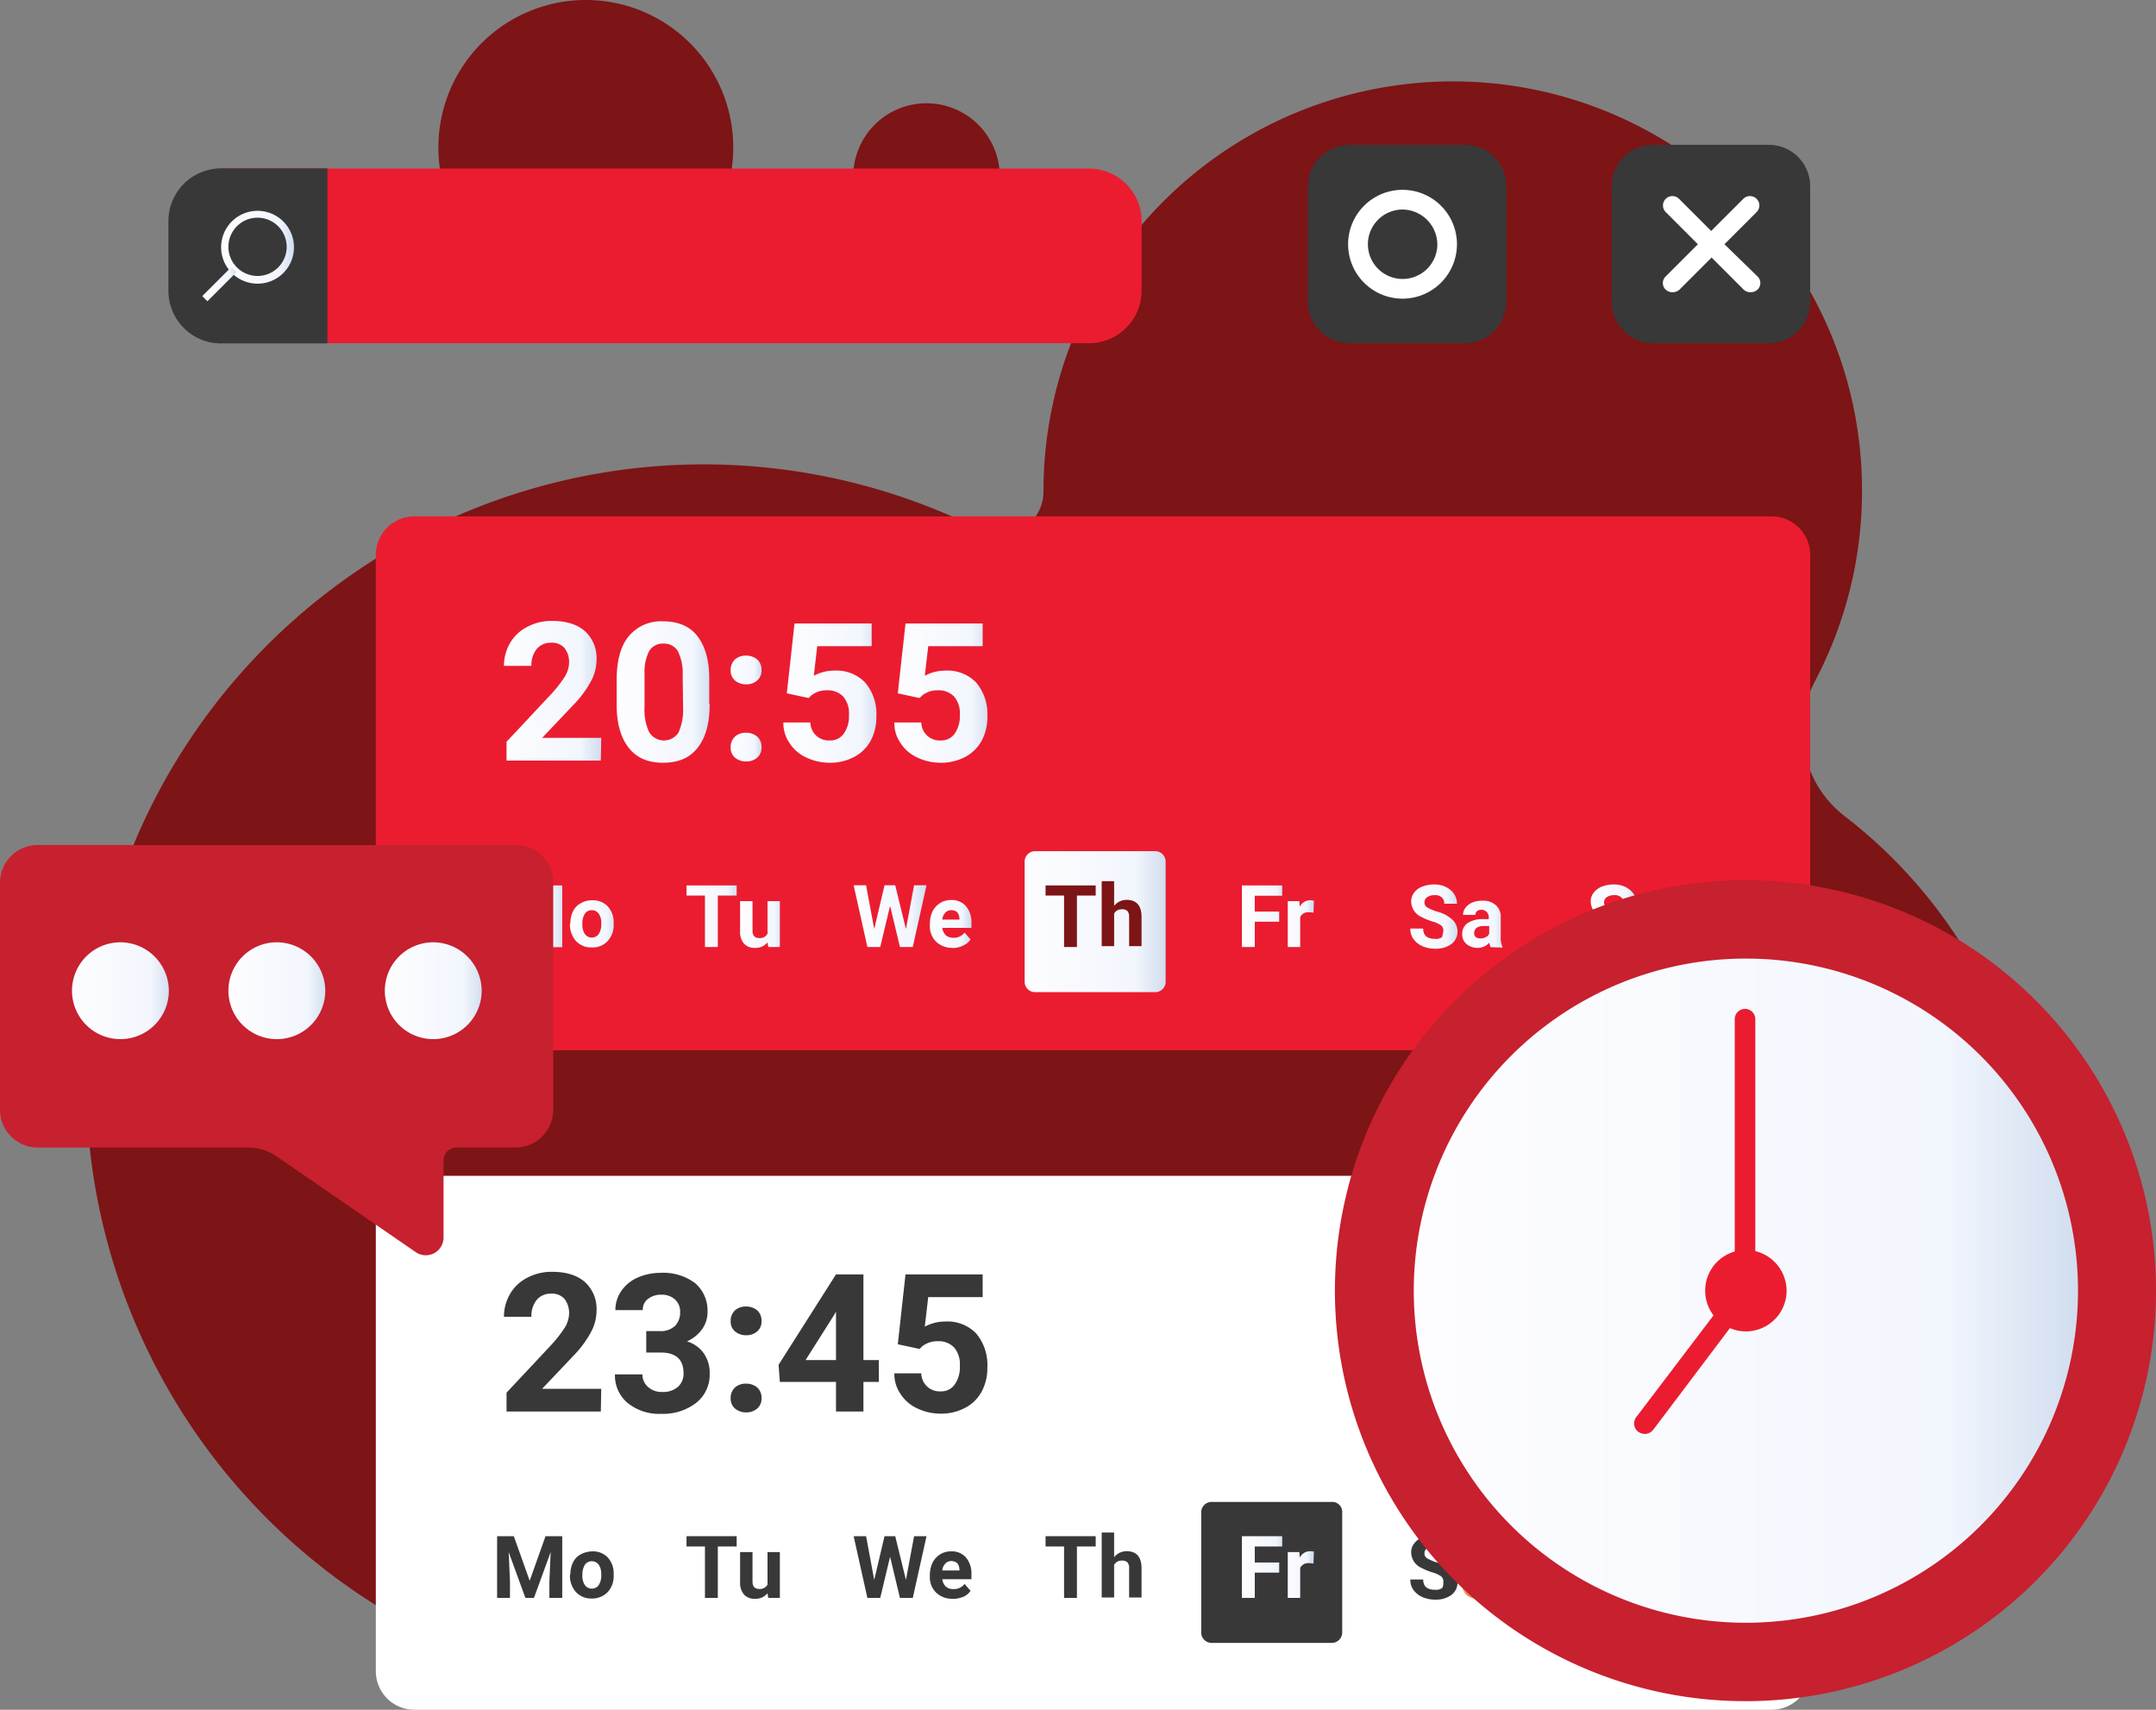
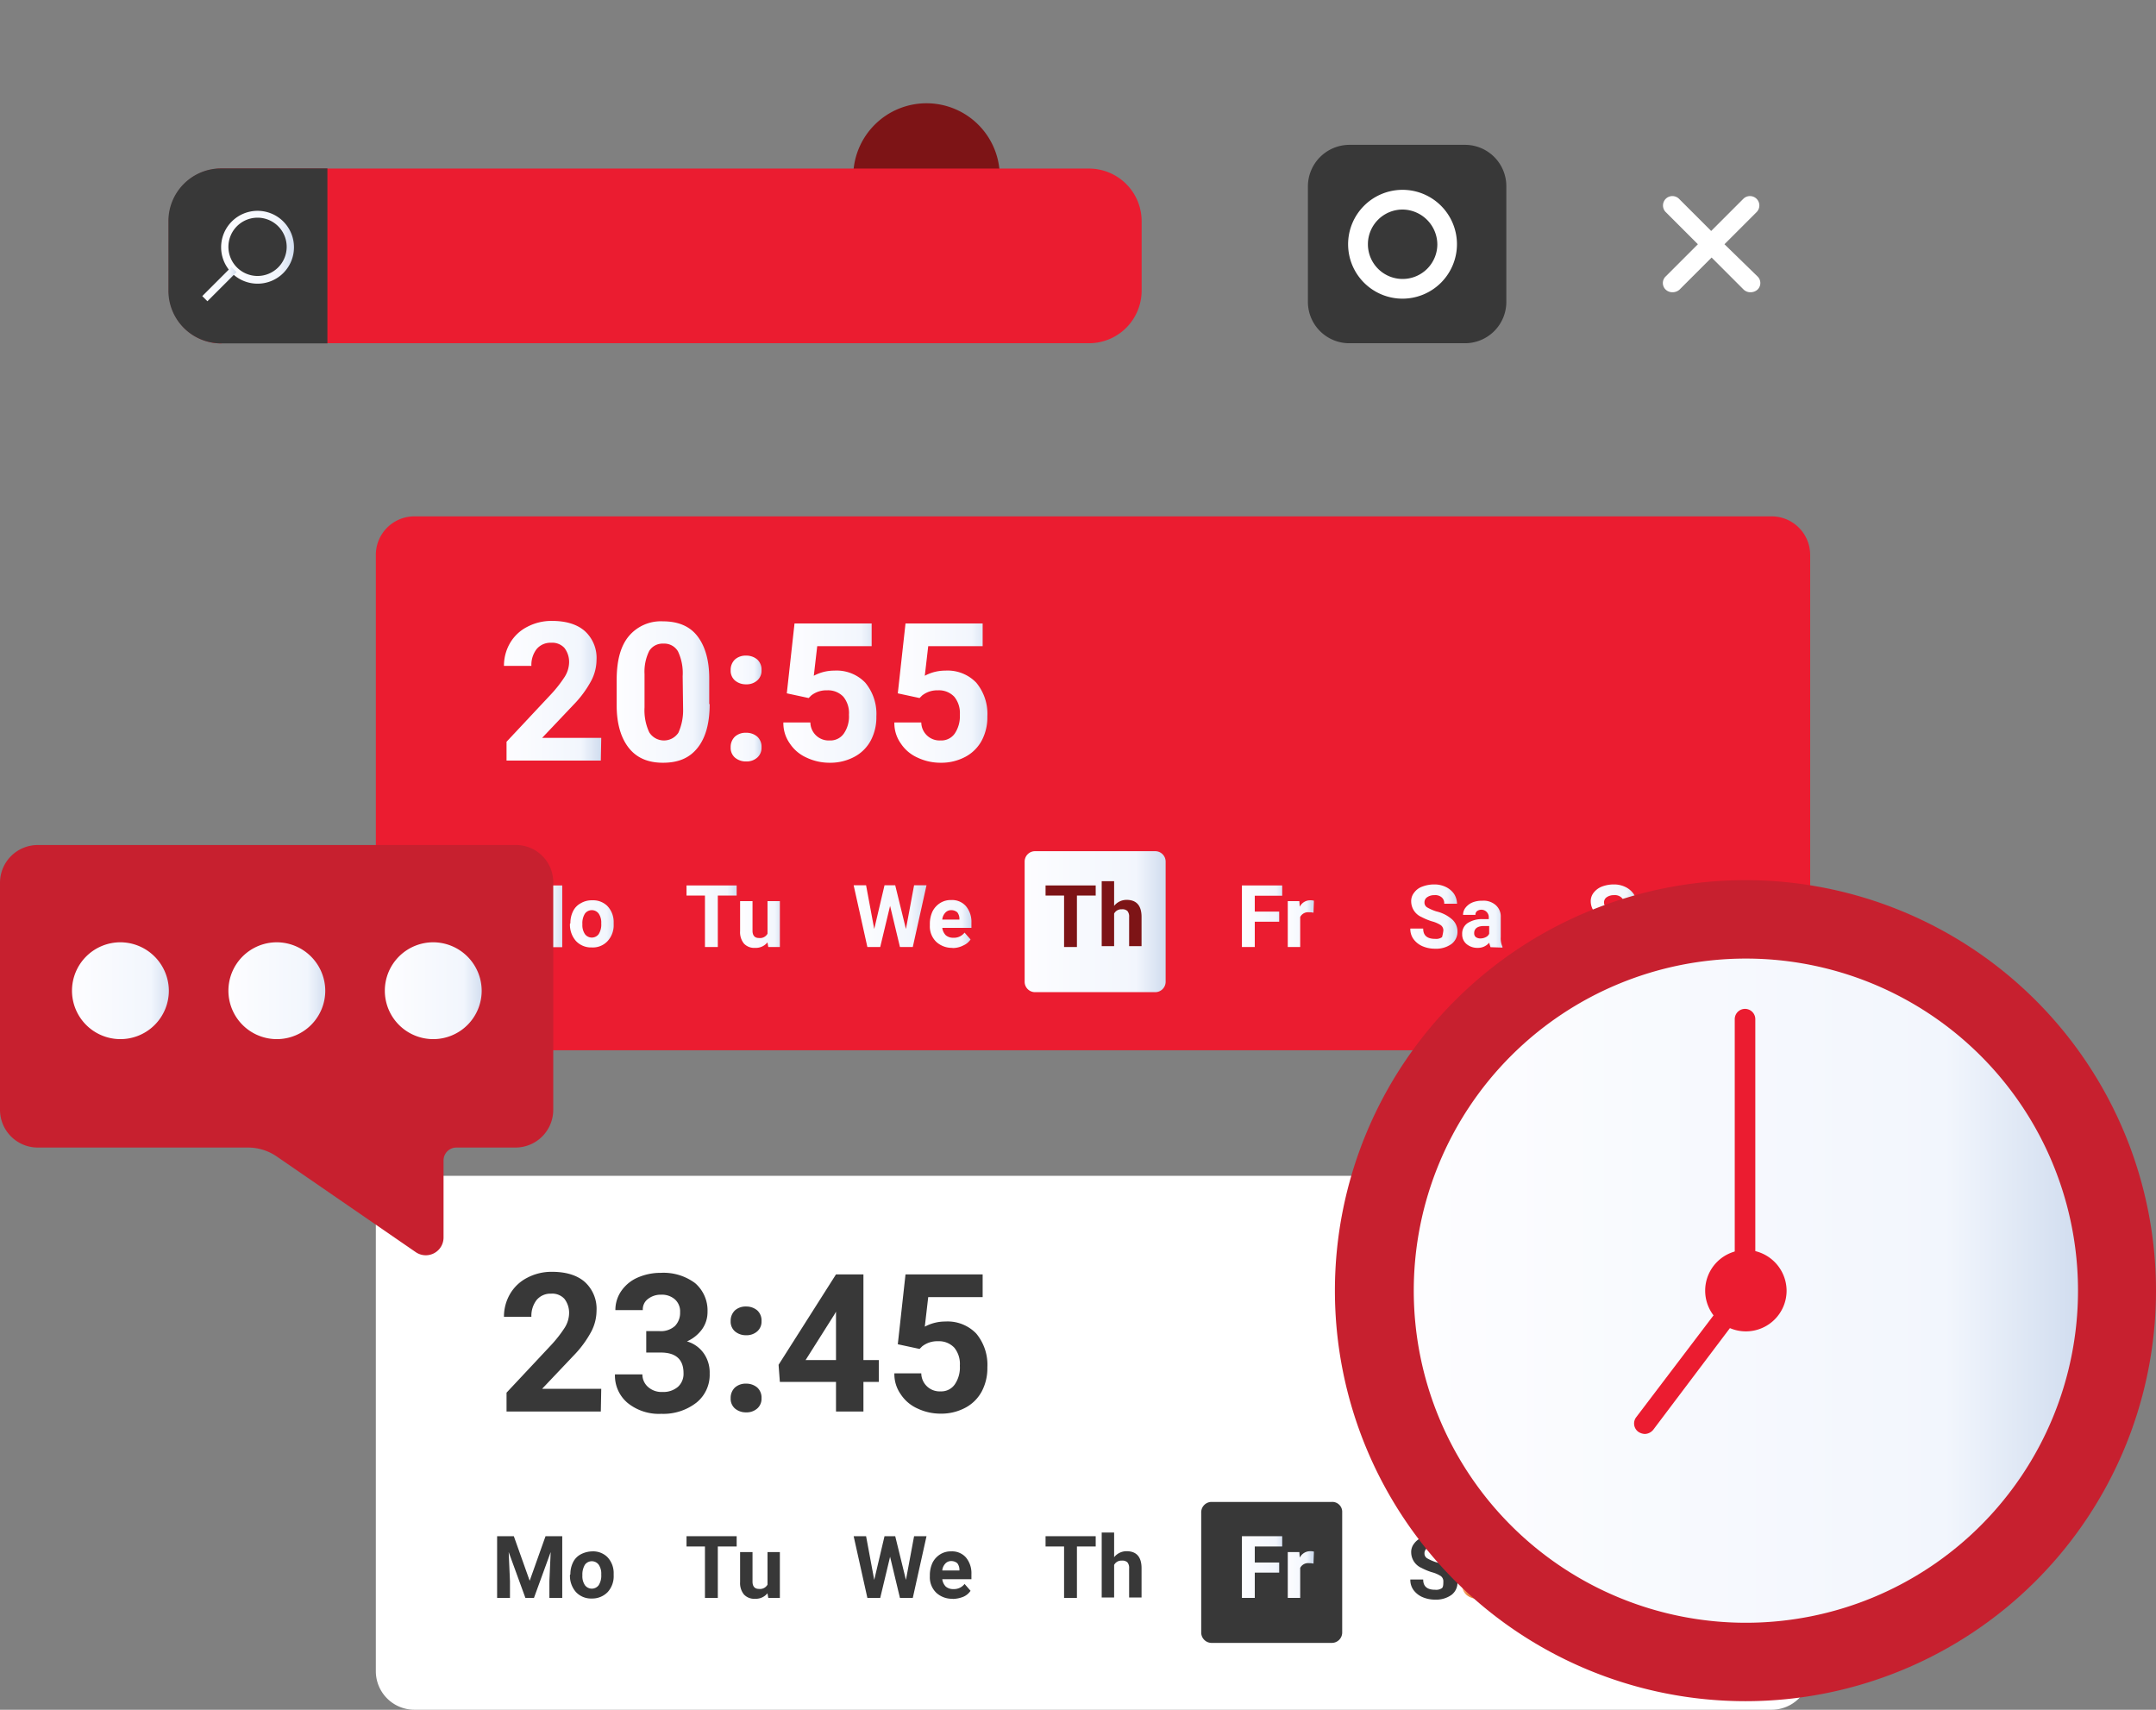
<svg xmlns="http://www.w3.org/2000/svg" xmlns:xlink="http://www.w3.org/1999/xlink" id="Layer_1" data-name="Layer 1" viewBox="0 0 503.1 399">
  <rect x="0" y="0" width="503.1" height="399" fill="#808080" stroke="none" />
  <defs>
    <style>.cls-1,.cls-10{fill:#7d1416;}.cls-2{fill:#eb1c30;}.cls-10,.cls-11,.cls-12,.cls-13,.cls-14,.cls-15,.cls-16,.cls-17,.cls-18,.cls-19,.cls-2,.cls-20,.cls-21,.cls-22,.cls-23,.cls-24,.cls-25,.cls-26,.cls-27,.cls-28,.cls-29,.cls-3,.cls-30,.cls-31,.cls-32,.cls-33,.cls-34,.cls-35,.cls-4,.cls-5,.cls-6,.cls-7,.cls-8,.cls-9{fill-rule:evenodd;}.cls-3{fill:url(#linear-gradient);}.cls-4{fill:url(#linear-gradient-2);}.cls-5{fill:url(#linear-gradient-3);}.cls-6{fill:url(#linear-gradient-4);}.cls-7{fill:url(#linear-gradient-5);}.cls-8{fill:url(#linear-gradient-6);}.cls-9{fill:url(#linear-gradient-7);}.cls-11{fill:url(#linear-gradient-8);}.cls-12{fill:url(#linear-gradient-9);}.cls-13{fill:url(#linear-gradient-10);}.cls-14{fill:url(#linear-gradient-11);}.cls-15{fill:url(#linear-gradient-12);}.cls-16{fill:url(#linear-gradient-13);}.cls-17{fill:url(#linear-gradient-14);}.cls-18{fill:url(#linear-gradient-15);}.cls-19{fill:url(#linear-gradient-16);}.cls-20{fill:url(#linear-gradient-17);}.cls-21{fill:url(#linear-gradient-18);}.cls-22{fill:#fff;}.cls-23{fill:#383838;}.cls-24{fill:url(#linear-gradient-19);}.cls-25{fill:url(#linear-gradient-20);}.cls-26{fill:url(#linear-gradient-21);}.cls-27{fill:url(#linear-gradient-22);}.cls-28{fill:url(#linear-gradient-23);}.cls-29{fill:#c7202f;}.cls-30{fill:url(#linear-gradient-24);}.cls-31{fill:url(#linear-gradient-25);}.cls-32{fill:url(#linear-gradient-26);}.cls-33{fill:url(#linear-gradient-27);}.cls-34{fill:url(#linear-gradient-28);}.cls-35{fill:url(#linear-gradient-29);}</style>
    <linearGradient id="linear-gradient" x1="-162.68" y1="527.24" x2="-161.68" y2="527.24" gradientTransform="matrix(15.11, 0, 0, -15.11, 2588.87, 8192.14)" gradientUnits="userSpaceOnUse">
      <stop offset="0" stop-color="#fdfdff" />
      <stop offset="0.8" stop-color="#f2f6fd" />
      <stop offset="1" stop-color="#d1ddef" />
    </linearGradient>
    <linearGradient id="linear-gradient-2" x1="-162.68" y1="527.24" x2="-161.68" y2="527.24" gradientTransform="matrix(10.11, 0, 0, -10.11, 1792.21, 5556.73)" xlink:href="#linear-gradient" />
    <linearGradient id="linear-gradient-3" x1="-162.68" y1="527.24" x2="-161.68" y2="527.24" gradientTransform="matrix(11.7, 0, 0, -11.7, 2077.71, 6392.35)" xlink:href="#linear-gradient" />
    <linearGradient id="linear-gradient-4" x1="-162.68" y1="527.24" x2="-161.68" y2="527.24" gradientTransform="matrix(9.22, 0, 0, -9.22, 1687.36, 5088.67)" xlink:href="#linear-gradient" />
    <linearGradient id="linear-gradient-5" x1="-162.68" y1="527.24" x2="-161.68" y2="527.24" gradientTransform="matrix(17.01, 0, 0, -17.01, 2980.26, 9190.87)" xlink:href="#linear-gradient" />
    <linearGradient id="linear-gradient-6" x1="-162.68" y1="527.24" x2="-161.68" y2="527.24" gradientTransform="matrix(9.69, 0, 0, -9.69, 1807.09, 5333.04)" xlink:href="#linear-gradient" />
    <linearGradient id="linear-gradient-7" x1="-162.68" y1="527.24" x2="-161.68" y2="527.24" gradientTransform="matrix(32.96, 0, 0, -32.96, 5614.66, 17601.06)" xlink:href="#linear-gradient" />
    <linearGradient id="linear-gradient-8" x1="-162.68" y1="527.24" x2="-161.68" y2="527.24" gradientTransform="matrix(9.35, 0, 0, -9.35, 1825.39, 5154.34)" xlink:href="#linear-gradient" />
    <linearGradient id="linear-gradient-9" x1="-162.68" y1="527.24" x2="-161.68" y2="527.24" gradientTransform="matrix(6.04, 0, 0, -6.04, 1296.73, 3408.32)" xlink:href="#linear-gradient" />
    <linearGradient id="linear-gradient-10" x1="-162.68" y1="527.23" x2="-161.68" y2="527.23" gradientTransform="matrix(11.02, 0, 0, -11.02, 2135.58, 6033.43)" xlink:href="#linear-gradient" />
    <linearGradient id="linear-gradient-11" x1="-162.68" y1="527.23" x2="-161.68" y2="527.23" gradientTransform="matrix(9.49, 0, 0, -9.49, 1899.22, 5229.01)" xlink:href="#linear-gradient" />
    <linearGradient id="linear-gradient-12" x1="-162.68" y1="527.23" x2="-161.68" y2="527.23" gradientTransform="matrix(11.02, 0, 0, -11.02, 2177.43, 6033.43)" xlink:href="#linear-gradient" />
    <linearGradient id="linear-gradient-13" x1="-162.68" y1="527.24" x2="-161.68" y2="527.24" gradientTransform="matrix(9.22, 0, 0, -9.22, 1898.09, 5088.67)" xlink:href="#linear-gradient" />
    <linearGradient id="linear-gradient-14" x1="-162.68" y1="527.24" x2="-161.68" y2="527.24" gradientTransform="matrix(22.61, 0, 0, -22.61, 3809.65, 12091.2)" xlink:href="#linear-gradient" />
    <linearGradient id="linear-gradient-15" x1="-162.68" y1="527.24" x2="-161.68" y2="527.24" gradientTransform="matrix(21.66, 0, 0, -21.66, 3682.06, 11592.28)" xlink:href="#linear-gradient" />
    <linearGradient id="linear-gradient-16" x1="-162.68" y1="527.24" x2="-161.68" y2="527.24" gradientTransform="matrix(7.2, 0, 0, -7.2, 1355.61, 3970.23)" xlink:href="#linear-gradient" />
    <linearGradient id="linear-gradient-17" x1="-162.68" y1="527.24" x2="-161.68" y2="527.24" gradientTransform="matrix(21.68, 0, 0, -21.68, 3724.46, 11604.13)" xlink:href="#linear-gradient" />
    <linearGradient id="linear-gradient-18" x1="-162.68" y1="527.24" x2="-161.68" y2="527.24" gradientTransform="matrix(21.68, 0, 0, -21.68, 3750.32, 11604.05)" xlink:href="#linear-gradient" />
    <linearGradient id="linear-gradient-19" x1="-162.68" y1="527.24" x2="-161.68" y2="527.24" gradientTransform="matrix(9.35, 0, 0, -9.35, 1825.39, 5306.25)" xlink:href="#linear-gradient" />
    <linearGradient id="linear-gradient-20" x1="-162.68" y1="527.24" x2="-161.68" y2="527.24" gradientTransform="matrix(6.04, 0, 0, -6.04, 1296.73, 3560.23)" xlink:href="#linear-gradient" />
    <linearGradient id="linear-gradient-21" x1="-162.68" y1="527.23" x2="-161.68" y2="527.23" gradientTransform="matrix(9.49, 0, 0, -9.49, 1899.22, 5380.92)" gradientUnits="userSpaceOnUse">
      <stop offset="0" stop-color="#fbaa72" />
      <stop offset="0.1" stop-color="#ef8e4c" />
      <stop offset="0.2" stop-color="#e9833d" />
      <stop offset="0.8" stop-color="#e9833d" />
      <stop offset="1" stop-color="#db6718" />
    </linearGradient>
    <linearGradient id="linear-gradient-22" x1="-162.68" y1="527.23" x2="-161.68" y2="527.23" gradientTransform="matrix(11.02, 0, 0, -11.02, 2177.43, 6185.34)" xlink:href="#linear-gradient-21" />
    <linearGradient id="linear-gradient-23" x1="-162.68" y1="527.24" x2="-161.68" y2="527.24" gradientTransform="matrix(9.22, 0, 0, -9.22, 1898.09, 5240.58)" xlink:href="#linear-gradient-21" />
    <linearGradient id="linear-gradient-24" x1="-162.68" y1="527.24" x2="-161.68" y2="527.24" gradientTransform="matrix(22.59, 0, 0, -22.59, 3706.14, 12152.21)" xlink:href="#linear-gradient" />
    <linearGradient id="linear-gradient-25" x1="-162.68" y1="527.24" x2="-161.68" y2="527.24" gradientTransform="matrix(22.59, 0, 0, -22.59, 3742.63, 12152.21)" xlink:href="#linear-gradient" />
    <linearGradient id="linear-gradient-26" x1="-162.68" y1="527.24" x2="-161.68" y2="527.24" gradientTransform="matrix(22.59, 0, 0, -22.59, 3779.11, 12152.21)" xlink:href="#linear-gradient" />
    <linearGradient id="linear-gradient-27" x1="-162.68" y1="527.24" x2="-161.68" y2="527.24" gradientTransform="matrix(155.02, 0, 0, -155.02, 25562.6, 82043.6)" xlink:href="#linear-gradient" />
    <linearGradient id="linear-gradient-28" x1="-162.68" y1="527.24" x2="-161.68" y2="527.24" gradientTransform="matrix(17.05, 0, 0, -17.05, 2839.25, 9056.46)" xlink:href="#linear-gradient" />
    <linearGradient id="linear-gradient-29" x1="-162.68" y1="527.25" x2="-161.68" y2="527.25" gradientTransform="matrix(7.95, 0, 0, -7.95, 1354.52, 4267.12)" xlink:href="#linear-gradient" />
  </defs>
  <title>leave-time-large</title>
-   <path class="cls-1" d="M150.72,78.16a34.4,34.4,0,1,0-34.4-34.3A34.4,34.4,0,0,0,150.72,78.16Z" transform="translate(-14.02 -9.36)" />
  <path class="cls-1" d="M230.22,67.66a17.1,17.1,0,1,0-17.1-17.1A17.16,17.16,0,0,0,230.22,67.66Z" transform="translate(-14.02 -9.36)" />
-   <path class="cls-1" d="M437.52,168.36a95.07,95.07,0,0,0,11-44.4c.1-52.3-42.3-95.1-94.6-95.6a95.56,95.56,0,0,0-96.4,95.5v.2a10.06,10.06,0,0,1-14.6,9,144.11,144.11,0,1,0,38.5,229.4,116.13,116.13,0,1,0,163.1-162.6,25,25,0,0,1-7-31.5Z" transform="translate(-14.02 -9.36)" />
  <path class="cls-2" d="M427.42,254.46H110.72a9,9,0,0,1-9-9V138.86a9,9,0,0,1,9-9h316.7a9,9,0,0,1,9,9v106.6A9,9,0,0,1,427.42,254.46Z" transform="translate(-14.02 -9.36)" />
  <path class="cls-3" d="M133.92,216l3.7,10.4,3.7-10.4h3.9v14.4h-3v-3.9l.3-6.8-3.9,10.7h-2l-3.9-10.7.3,6.8v3.9h-3V216Z" transform="translate(-14.02 -9.36)" />
  <path class="cls-4" d="M149.92,225.06a3.71,3.71,0,0,0,.6,2.3,2,2,0,0,0,3.2,0,4.18,4.18,0,0,0,.6-2.5,3.71,3.71,0,0,0-.6-2.3,2,2,0,0,0-3.2,0,4.18,4.18,0,0,0-.6,2.5Zm-2.8-.2a6.09,6.09,0,0,1,.6-2.8,4.14,4.14,0,0,1,1.8-1.9,5,5,0,0,1,2.7-.7,4.75,4.75,0,0,1,3.5,1.3,5.4,5.4,0,0,1,1.5,3.6v.7a5.46,5.46,0,0,1-1.4,3.9,4.68,4.68,0,0,1-3.7,1.5,4.82,4.82,0,0,1-3.7-1.5,5.72,5.72,0,0,1-1.4-4v-.1Z" transform="translate(-14.02 -9.36)" />
  <path class="cls-5" d="M185.92,218.36h-4.4v12h-3v-12h-4.3V216h11.7v2.4Z" transform="translate(-14.02 -9.36)" />
  <path class="cls-6" d="M193.12,229.26a3.47,3.47,0,0,1-2.9,1.3,3.25,3.25,0,0,1-2.6-1,4.2,4.2,0,0,1-.9-2.9v-7h2.9v6.9c0,1.1.5,1.7,1.5,1.7a2,2,0,0,0,2-1v-7.6H196v10.7h-2.7l-.2-1.1Z" transform="translate(-14.02 -9.36)" />
  <path class="cls-7" d="M225.42,226.16l1.9-10.2h2.9l-3.2,14.4h-3l-2.3-9.6-2.3,9.6h-3l-3.2-14.4h2.9l1.9,10.2,2.4-10.2h2.5l2.5,10.2Z" transform="translate(-14.02 -9.36)" />
  <path class="cls-8" d="M236,221.76a1.82,1.82,0,0,0-1.4.6,2.64,2.64,0,0,0-.7,1.6h4v-.2a2.46,2.46,0,0,0-.5-1.5A2.17,2.17,0,0,0,236,221.76Zm.3,8.8a5.38,5.38,0,0,1-3.8-1.4,5,5,0,0,1-1.5-3.8V225a6.84,6.84,0,0,1,.6-2.9,4.94,4.94,0,0,1,1.8-2,4.62,4.62,0,0,1,2.6-.7,4.29,4.29,0,0,1,3.4,1.4,5.71,5.71,0,0,1,1.3,3.9v1.2h-6.8a3,3,0,0,0,.8,1.7,2.61,2.61,0,0,0,1.8.6,3.09,3.09,0,0,0,2.6-1.2l1.4,1.6a3.91,3.91,0,0,1-1.7,1.4,5.42,5.42,0,0,1-2.5.6Z" transform="translate(-14.02 -9.36)" />
  <path class="cls-9" d="M283.62,208h-28.1a2.43,2.43,0,0,0-2.4,2.4v28.1a2.43,2.43,0,0,0,2.4,2.4h28.1a2.43,2.43,0,0,0,2.4-2.4v-28.1A2.43,2.43,0,0,0,283.62,208Z" transform="translate(-14.02 -9.36)" />
  <path class="cls-10" d="M269.72,218.36h-4.4v12h-3v-12H258V216h11.7v2.4Z" transform="translate(-14.02 -9.36)" />
  <path class="cls-10" d="M274,220.76a3.7,3.7,0,0,1,2.9-1.4c2.3,0,3.5,1.3,3.5,4v6.8h-2.9v-6.8a2,2,0,0,0-.4-1.4,1.7,1.7,0,0,0-1.3-.4,1.9,1.9,0,0,0-1.8,1v7.6h-2.9V215H274v5.8Z" transform="translate(-14.02 -9.36)" />
  <path class="cls-11" d="M312.52,224.46h-5.7v5.9h-3V216h9.4v2.4h-6.4v3.7h5.7v2.4Z" transform="translate(-14.02 -9.36)" />
  <path class="cls-12" d="M320.52,222.36a3.75,3.75,0,0,0-1-.1,2.05,2.05,0,0,0-2.1,1.1v7h-2.9v-10.7h2.7l.1,1.3a2.71,2.71,0,0,1,2.4-1.5,2.77,2.77,0,0,1,.9.1l-.1,2.8Z" transform="translate(-14.02 -9.36)" />
  <path class="cls-13" d="M350.82,226.56a1.49,1.49,0,0,0-.6-1.3,7.17,7.17,0,0,0-2.1-.9,14.51,14.51,0,0,1-2.4-1,4,4,0,0,1-2.4-3.6,3.14,3.14,0,0,1,.7-2.1,4,4,0,0,1,1.9-1.4,7.78,7.78,0,0,1,2.8-.5,6,6,0,0,1,2.7.6,4.94,4.94,0,0,1,1.9,1.6,4.45,4.45,0,0,1,.7,2.3h-3a1.75,1.75,0,0,0-.6-1.5,2.31,2.31,0,0,0-1.7-.5,2.86,2.86,0,0,0-1.7.5,1.43,1.43,0,0,0-.6,1.2,1.31,1.31,0,0,0,.7,1.2,10.91,10.91,0,0,0,2.1.9,8.51,8.51,0,0,1,3.7,1.9,3.78,3.78,0,0,1,1.2,2.8,3.56,3.56,0,0,1-1.4,2.9,6.13,6.13,0,0,1-3.8,1.1,7.31,7.31,0,0,1-3-.6,5.1,5.1,0,0,1-2.1-1.7,4,4,0,0,1-.7-2.4h3c0,1.6.9,2.4,2.8,2.4a2.36,2.36,0,0,0,1.6-.4,9.92,9.92,0,0,0,.3-1.5Z" transform="translate(-14.02 -9.36)" />
  <path class="cls-14" d="M359.52,228.36a2.66,2.66,0,0,0,1.2-.3,1.56,1.56,0,0,0,.8-.8v-1.8h-1.2c-1.4,0-2.2.5-2.3,1.5v.2a1.09,1.09,0,0,0,.4.9A1.8,1.8,0,0,0,359.52,228.36Zm2.3,2c-.1-.3-.2-.6-.3-1a3.42,3.42,0,0,1-2.7,1.2,3.92,3.92,0,0,1-2.6-.9,2.9,2.9,0,0,1-1-2.3,2.93,2.93,0,0,1,1.3-2.6,6.18,6.18,0,0,1,3.6-.9h1.3v-.6a1.73,1.73,0,0,0-2.7-1.3,1,1,0,0,0-.4.9h-2.9a2.72,2.72,0,0,1,.6-1.7,4,4,0,0,1,1.6-1.2,5.87,5.87,0,0,1,2.3-.4,4.29,4.29,0,0,1,3.1,1,3.49,3.49,0,0,1,1.2,2.8V228a4.74,4.74,0,0,0,.4,2.3v.2l-2.8-.1Z" transform="translate(-14.02 -9.36)" />
  <path class="cls-15" d="M392.72,226.56a1.49,1.49,0,0,0-.6-1.3,7.17,7.17,0,0,0-2.1-.9,14.51,14.51,0,0,1-2.4-1,4,4,0,0,1-2.4-3.6,3.14,3.14,0,0,1,.7-2.1,4.5,4.5,0,0,1,1.9-1.4,7.78,7.78,0,0,1,2.8-.5,6,6,0,0,1,2.7.6,4.94,4.94,0,0,1,1.9,1.6,4.45,4.45,0,0,1,.7,2.3h-3a1.75,1.75,0,0,0-.6-1.5,2.31,2.31,0,0,0-1.7-.5,2.86,2.86,0,0,0-1.7.5,1.43,1.43,0,0,0-.6,1.2,1.31,1.31,0,0,0,.7,1.2,10.91,10.91,0,0,0,2.1.9,8.51,8.51,0,0,1,3.7,1.9,3.78,3.78,0,0,1,1.2,2.8,3.56,3.56,0,0,1-1.4,2.9,6.13,6.13,0,0,1-3.8,1.1,7.31,7.31,0,0,1-3-.6,5.1,5.1,0,0,1-2.1-1.7,4,4,0,0,1-.7-2.4h3c0,1.6.9,2.4,2.8,2.4a2.36,2.36,0,0,0,1.6-.4,9.92,9.92,0,0,0,.3-1.5Z" transform="translate(-14.02 -9.36)" />
  <path class="cls-16" d="M403.92,229.26a3.47,3.47,0,0,1-2.9,1.3,3.25,3.25,0,0,1-2.6-1,4.2,4.2,0,0,1-.9-2.9v-7h2.9v6.9c0,1.1.5,1.7,1.5,1.7a2,2,0,0,0,2-1v-7.6h2.9v10.7h-2.7Z" transform="translate(-14.02 -9.36)" />
  <path class="cls-17" d="M154.22,186.86h-22v-4.4l10.4-11.1a29.21,29.21,0,0,0,3.2-4.1,6.55,6.55,0,0,0,1-3.3,5.33,5.33,0,0,0-1.1-3.4,3.85,3.85,0,0,0-3.1-1.2,4.19,4.19,0,0,0-3.4,1.5,6.05,6.05,0,0,0-1.2,3.9h-6.4a10.48,10.48,0,0,1,1.4-5.3,9.78,9.78,0,0,1,4-3.8,12.13,12.13,0,0,1,5.8-1.4c3.3,0,5.9.8,7.7,2.4a8.45,8.45,0,0,1,2.7,6.7,10.65,10.65,0,0,1-1.2,4.8,24.74,24.74,0,0,1-4.2,5.7l-7.3,7.7h13.8l-.1,5.3Z" transform="translate(-14.02 -9.36)" />
  <path class="cls-18" d="M173.32,167.16a11.85,11.85,0,0,0-1.1-5.8,3.7,3.7,0,0,0-3.4-1.8,3.66,3.66,0,0,0-3.3,1.7,10.9,10.9,0,0,0-1.1,5.4v7.8a12.13,12.13,0,0,0,1.1,5.8,4.05,4.05,0,0,0,6.8.1,12.8,12.8,0,0,0,1.1-5.6l-.1-7.6Zm6.3,6.5c0,4.4-.9,7.8-2.8,10.2s-4.5,3.5-8.1,3.5-6.2-1.2-8-3.5-2.8-5.6-2.8-9.9v-5.9c0-4.5.9-7.9,2.8-10.2a9.74,9.74,0,0,1,8-3.5c3.5,0,6.2,1.1,8,3.4s2.8,5.6,2.8,9.9v6Z" transform="translate(-14.02 -9.36)" />
  <path class="cls-19" d="M184.52,183.76a3.32,3.32,0,0,1,1-2.5,3.74,3.74,0,0,1,2.6-.9,3.92,3.92,0,0,1,2.6.9,3.17,3.17,0,0,1,1,2.5,3,3,0,0,1-1,2.4,3.74,3.74,0,0,1-2.6.9,3.92,3.92,0,0,1-2.6-.9A3,3,0,0,1,184.52,183.76Zm0-18a3.32,3.32,0,0,1,1-2.5,3.74,3.74,0,0,1,2.6-.9,3.92,3.92,0,0,1,2.6.9,3.17,3.17,0,0,1,1,2.5,3,3,0,0,1-1,2.4,3.74,3.74,0,0,1-2.6.9,3.92,3.92,0,0,1-2.6-.9A3,3,0,0,1,184.52,165.76Z" transform="translate(-14.02 -9.36)" />
  <path class="cls-20" d="M197.62,171.16l1.8-16.3h18v5.3h-12.7l-.8,6.9a10.05,10.05,0,0,1,4.8-1.2,9.27,9.27,0,0,1,7.2,2.8,11.39,11.39,0,0,1,2.6,7.9,11.57,11.57,0,0,1-1.3,5.6,9.27,9.27,0,0,1-3.8,3.8,11.85,11.85,0,0,1-5.8,1.4,12.53,12.53,0,0,1-5.4-1.2,9.1,9.1,0,0,1-3.9-3.3,8.14,8.14,0,0,1-1.5-4.9h6.3a4.27,4.27,0,0,0,4.5,4.2,3.82,3.82,0,0,0,3.3-1.6,7,7,0,0,0,1.2-4.4,6,6,0,0,0-1.3-4.2,4.9,4.9,0,0,0-3.8-1.5,5.67,5.67,0,0,0-3.7,1.2l-.6.6-5.1-1.1Z" transform="translate(-14.02 -9.36)" />
  <path class="cls-21" d="M223.52,171.16l1.8-16.3h18v5.3h-12.7l-.8,6.9a10.05,10.05,0,0,1,4.8-1.2,9.27,9.27,0,0,1,7.2,2.8,11.39,11.39,0,0,1,2.6,7.9,11.57,11.57,0,0,1-1.3,5.6,9.27,9.27,0,0,1-3.8,3.8,11.85,11.85,0,0,1-5.8,1.4,12.53,12.53,0,0,1-5.4-1.2,9.1,9.1,0,0,1-3.9-3.3,8.14,8.14,0,0,1-1.5-4.9H229a4.27,4.27,0,0,0,4.5,4.2,3.82,3.82,0,0,0,3.3-1.6,7.19,7.19,0,0,0,1.2-4.4,6,6,0,0,0-1.3-4.2,4.9,4.9,0,0,0-3.8-1.5,5.67,5.67,0,0,0-3.7,1.2l-.6.6-5.1-1.1Z" transform="translate(-14.02 -9.36)" />
  <path class="cls-22" d="M427.42,408.36H110.72a9,9,0,0,1-9-9V292.76a9,9,0,0,1,9-9h316.7a9,9,0,0,1,9,9v106.6A9,9,0,0,1,427.42,408.36Z" transform="translate(-14.02 -9.36)" />
  <path class="cls-23" d="M133.92,367.86l3.7,10.4,3.7-10.4h3.9v14.4h-3v-3.9l.3-6.8-3.9,10.7h-2l-3.9-10.7.3,6.8v3.9h-3v-14.4Z" transform="translate(-14.02 -9.36)" />
  <path class="cls-23" d="M149.92,377a3.71,3.71,0,0,0,.6,2.3,2,2,0,0,0,3.2,0,4.18,4.18,0,0,0,.6-2.5,3.71,3.71,0,0,0-.6-2.3,2,2,0,0,0-3.2,0A4.4,4.4,0,0,0,149.92,377Zm-2.8-.2a6.09,6.09,0,0,1,.6-2.8,4.14,4.14,0,0,1,1.8-1.9,6,6,0,0,1,2.7-.7,4.75,4.75,0,0,1,3.5,1.3,5.4,5.4,0,0,1,1.5,3.6v.7a5.46,5.46,0,0,1-1.4,3.9,5,5,0,0,1-3.7,1.5,4.82,4.82,0,0,1-3.7-1.5,5.72,5.72,0,0,1-1.4-4v-.1Z" transform="translate(-14.02 -9.36)" />
  <path class="cls-23" d="M185.92,370.26h-4.4v12h-3v-12h-4.3v-2.4h11.7v2.4Z" transform="translate(-14.02 -9.36)" />
  <path class="cls-23" d="M193.12,381.16a3.47,3.47,0,0,1-2.9,1.3,3.25,3.25,0,0,1-2.6-1,4.2,4.2,0,0,1-.9-2.9v-7h2.9v6.9c0,1.1.5,1.7,1.5,1.7a2,2,0,0,0,2-1v-7.6H196v10.7h-2.7l-.2-1.1Z" transform="translate(-14.02 -9.36)" />
  <path class="cls-23" d="M225.42,378.06l1.9-10.2h2.9l-3.2,14.4h-3l-2.3-9.6-2.3,9.6h-3l-3.2-14.4h2.9l1.9,10.2,2.4-10.2h2.5l2.5,10.2Z" transform="translate(-14.02 -9.36)" />
  <path class="cls-23" d="M236,373.66a1.82,1.82,0,0,0-1.4.6,2.64,2.64,0,0,0-.7,1.6h4v-.2a2.46,2.46,0,0,0-.5-1.5A2.17,2.17,0,0,0,236,373.66Zm.3,8.8a5.38,5.38,0,0,1-3.8-1.4,5,5,0,0,1-1.5-3.8V377a6.84,6.84,0,0,1,.6-2.9,4.94,4.94,0,0,1,1.8-2,4.62,4.62,0,0,1,2.6-.7,4.29,4.29,0,0,1,3.4,1.4,5.71,5.71,0,0,1,1.3,3.9v1.2h-6.8a3,3,0,0,0,.8,1.7,2.61,2.61,0,0,0,1.8.6,3.09,3.09,0,0,0,2.6-1.2l1.4,1.6a3.91,3.91,0,0,1-1.7,1.4,7,7,0,0,1-2.5.5Z" transform="translate(-14.02 -9.36)" />
  <path class="cls-23" d="M324.82,359.86h-28.1a2.43,2.43,0,0,0-2.4,2.4v28.1a2.43,2.43,0,0,0,2.4,2.4h28.1a2.43,2.43,0,0,0,2.4-2.4v-28.1A2.31,2.31,0,0,0,324.82,359.86Z" transform="translate(-14.02 -9.36)" />
  <path class="cls-23" d="M269.72,370.26h-4.4v12h-3v-12H258v-2.4h11.7v2.4Z" transform="translate(-14.02 -9.36)" />
  <path class="cls-23" d="M274,372.76a3.7,3.7,0,0,1,2.9-1.4c2.3,0,3.5,1.3,3.5,4v6.8h-2.9v-6.8a2,2,0,0,0-.4-1.4,1.7,1.7,0,0,0-1.3-.4,1.9,1.9,0,0,0-1.8,1v7.6h-2.9V367H274v5.8Z" transform="translate(-14.02 -9.36)" />
  <path class="cls-24" d="M312.52,376.36h-5.7v5.9h-3v-14.4h9.4v2.4h-6.4V374h5.7v2.4Z" transform="translate(-14.02 -9.36)" />
  <path class="cls-25" d="M320.52,374.26a3.75,3.75,0,0,0-1-.1,2.05,2.05,0,0,0-2.1,1.1v7h-2.9v-10.7h2.7l.1,1.3a2.71,2.71,0,0,1,2.4-1.5,2.77,2.77,0,0,1,.9.1l-.1,2.8Z" transform="translate(-14.02 -9.36)" />
  <path class="cls-23" d="M350.82,378.46a1.49,1.49,0,0,0-.6-1.3,7.17,7.17,0,0,0-2.1-.9,14.51,14.51,0,0,1-2.4-1,4,4,0,0,1-2.4-3.6,3.14,3.14,0,0,1,.7-2.1,4,4,0,0,1,1.9-1.4,7.78,7.78,0,0,1,2.8-.5,6,6,0,0,1,2.7.6,4.94,4.94,0,0,1,1.9,1.6,4.45,4.45,0,0,1,.7,2.3h-3a1.75,1.75,0,0,0-.6-1.5,2.31,2.31,0,0,0-1.7-.5,2.86,2.86,0,0,0-1.7.5,1.43,1.43,0,0,0-.6,1.2,1.31,1.31,0,0,0,.7,1.2,10.91,10.91,0,0,0,2.1.9,8.51,8.51,0,0,1,3.7,1.9,3.63,3.63,0,0,1,1.2,2.8,3.56,3.56,0,0,1-1.4,2.9,6.13,6.13,0,0,1-3.8,1.1,7.31,7.31,0,0,1-3-.6,5.1,5.1,0,0,1-2.1-1.7,4,4,0,0,1-.7-2.4h3c0,1.6.9,2.4,2.8,2.4a2.36,2.36,0,0,0,1.6-.4c.3-.3.3-1,.3-1.5Z" transform="translate(-14.02 -9.36)" />
  <path class="cls-26" d="M359.52,380.26a2.66,2.66,0,0,0,1.2-.3,1.56,1.56,0,0,0,.8-.8v-1.8h-1.2c-1.4,0-2.2.5-2.3,1.5v.2a1.09,1.09,0,0,0,.4.9A1.8,1.8,0,0,0,359.52,380.26Zm2.3,2c-.1-.3-.2-.6-.3-1a3.42,3.42,0,0,1-2.7,1.2,3.92,3.92,0,0,1-2.6-.9,2.9,2.9,0,0,1-1-2.3,2.93,2.93,0,0,1,1.3-2.6,6.18,6.18,0,0,1,3.6-.9h1.3v-.6a1.73,1.73,0,0,0-2.7-1.3,1.27,1.27,0,0,0-.4.9h-2.9a2.72,2.72,0,0,1,.6-1.7,4,4,0,0,1,1.6-1.2,5.87,5.87,0,0,1,2.3-.4,4.29,4.29,0,0,1,3.1,1,3.49,3.49,0,0,1,1.2,2.8v4.6a4.74,4.74,0,0,0,.4,2.3v.2l-2.8-.1Z" transform="translate(-14.02 -9.36)" />
  <path class="cls-27" d="M392.72,378.46a1.49,1.49,0,0,0-.6-1.3,7.17,7.17,0,0,0-2.1-.9,14.51,14.51,0,0,1-2.4-1,4,4,0,0,1-2.4-3.6,3.14,3.14,0,0,1,.7-2.1,4,4,0,0,1,1.9-1.4,7.78,7.78,0,0,1,2.8-.5,6,6,0,0,1,2.7.6,4.94,4.94,0,0,1,1.9,1.6,4.45,4.45,0,0,1,.7,2.3h-3a1.75,1.75,0,0,0-.6-1.5,2.31,2.31,0,0,0-1.7-.5,2.86,2.86,0,0,0-1.7.5,1.43,1.43,0,0,0-.6,1.2,1.31,1.31,0,0,0,.7,1.2,10.91,10.91,0,0,0,2.1.9,8.51,8.51,0,0,1,3.7,1.9,3.63,3.63,0,0,1,1.2,2.8,3.56,3.56,0,0,1-1.4,2.9,6.13,6.13,0,0,1-3.8,1.1,7.31,7.31,0,0,1-3-.6,5.1,5.1,0,0,1-2.1-1.7,4,4,0,0,1-.7-2.4h3c0,1.6.9,2.4,2.8,2.4a2.36,2.36,0,0,0,1.6-.4,9.92,9.92,0,0,0,.3-1.5Z" transform="translate(-14.02 -9.36)" />
  <path class="cls-28" d="M403.92,381.16a3.47,3.47,0,0,1-2.9,1.3,3.25,3.25,0,0,1-2.6-1,4.2,4.2,0,0,1-.9-2.9v-7h2.9v6.9c0,1.1.5,1.7,1.5,1.7a2,2,0,0,0,2-1v-7.6h2.9v10.7h-2.7l-.2-1.1Z" transform="translate(-14.02 -9.36)" />
  <path class="cls-23" d="M154.22,338.76h-22v-4.4l10.4-11.1a29.21,29.21,0,0,0,3.2-4.1,6.55,6.55,0,0,0,1-3.3,5.33,5.33,0,0,0-1.1-3.4,3.85,3.85,0,0,0-3.1-1.2,4.19,4.19,0,0,0-3.4,1.5,6.05,6.05,0,0,0-1.2,3.9h-6.4a10.48,10.48,0,0,1,1.4-5.3,9.78,9.78,0,0,1,4-3.8,12.13,12.13,0,0,1,5.8-1.4c3.3,0,5.9.8,7.7,2.4a8.45,8.45,0,0,1,2.7,6.7,10.65,10.65,0,0,1-1.2,4.8,24.74,24.74,0,0,1-4.2,5.7l-7.3,7.7h13.8l-.1,5.3Z" transform="translate(-14.02 -9.36)" />
  <path class="cls-23" d="M164.52,320h3.4a4.89,4.89,0,0,0,3.6-1.2,4.38,4.38,0,0,0,1.2-3.2,3.77,3.77,0,0,0-1.2-3,4.59,4.59,0,0,0-3.2-1.1,4.8,4.8,0,0,0-3.1,1,3,3,0,0,0-1.2,2.6h-6.4a7.75,7.75,0,0,1,1.4-4.5,9,9,0,0,1,3.8-3.1,13.35,13.35,0,0,1,5.4-1.1,12.31,12.31,0,0,1,8,2.4,8.41,8.41,0,0,1,2.9,6.7,6.89,6.89,0,0,1-1.3,4.1,8.72,8.72,0,0,1-3.5,2.8,7.24,7.24,0,0,1,4,2.9,7.78,7.78,0,0,1,1.3,4.6,8.31,8.31,0,0,1-3.1,6.8,12.58,12.58,0,0,1-8.2,2.6,11.6,11.6,0,0,1-7.8-2.5,8.32,8.32,0,0,1-3-6.7h6.4a3.89,3.89,0,0,0,1.4,3,4.72,4.72,0,0,0,3.3,1.1,5.22,5.22,0,0,0,3.6-1.2,4.08,4.08,0,0,0,1.3-3.2c0-3.2-1.8-4.8-5.3-4.8h-3.4v-5Z" transform="translate(-14.02 -9.36)" />
  <path class="cls-23" d="M184.52,335.66a3.32,3.32,0,0,1,1-2.5,3.74,3.74,0,0,1,2.6-.9,3.92,3.92,0,0,1,2.6.9,3.17,3.17,0,0,1,1,2.5,3,3,0,0,1-1,2.4,3.74,3.74,0,0,1-2.6.9,3.92,3.92,0,0,1-2.6-.9A3,3,0,0,1,184.52,335.66Zm0-18a3.32,3.32,0,0,1,1-2.5,3.74,3.74,0,0,1,2.6-.9,3.92,3.92,0,0,1,2.6.9,3.17,3.17,0,0,1,1,2.5,3,3,0,0,1-1,2.4,3.74,3.74,0,0,1-2.6.9,3.92,3.92,0,0,1-2.6-.9A3,3,0,0,1,184.52,317.66Z" transform="translate(-14.02 -9.36)" />
  <path class="cls-23" d="M202,326.76h7.1v-11.3l-.4.7Zm13.5,0h3.6v5.1h-3.6v6.9h-6.4v-6.9H196l-.3-4,13.4-21.1h6.4Z" transform="translate(-14.02 -9.36)" />
  <path class="cls-23" d="M223.52,323.06l1.8-16.3h18v5.3h-12.7l-.8,6.9a10.05,10.05,0,0,1,4.8-1.2,9.27,9.27,0,0,1,7.2,2.8,11.39,11.39,0,0,1,2.6,7.9,11.57,11.57,0,0,1-1.3,5.6,9.27,9.27,0,0,1-3.8,3.8,11.85,11.85,0,0,1-5.8,1.4,12.53,12.53,0,0,1-5.4-1.2,9.1,9.1,0,0,1-3.9-3.3,8.14,8.14,0,0,1-1.5-4.9H229a4.27,4.27,0,0,0,4.5,4.2,3.82,3.82,0,0,0,3.3-1.6,7,7,0,0,0,1.2-4.4,6,6,0,0,0-1.3-4.2,4.9,4.9,0,0,0-3.8-1.5,5.67,5.67,0,0,0-3.7,1.2l-.6.6-5.1-1.1Z" transform="translate(-14.02 -9.36)" />
-   <path class="cls-23" d="M399.82,43.16h26.9a9.65,9.65,0,0,1,9.7,9.7v26.9a9.65,9.65,0,0,1-9.7,9.7h-26.9a9.65,9.65,0,0,1-9.7-9.7V52.86a9.65,9.65,0,0,1,9.7-9.7Z" transform="translate(-14.02 -9.36)" />
  <path class="cls-23" d="M328.92,43.16h26.9a9.65,9.65,0,0,1,9.7,9.7v26.9a9.65,9.65,0,0,1-9.7,9.7h-26.9a9.65,9.65,0,0,1-9.7-9.7V52.86A9.71,9.71,0,0,1,328.92,43.16Z" transform="translate(-14.02 -9.36)" />
  <path class="cls-22" d="M341.32,58.26a8.1,8.1,0,1,0,8.1,8.1A8.2,8.2,0,0,0,341.32,58.26Zm0,20.8A12.7,12.7,0,1,1,354,66.36,12.72,12.72,0,0,1,341.32,79.06Z" transform="translate(-14.02 -9.36)" />
  <path class="cls-22" d="M416.42,66.36l7.5-7.5a2.19,2.19,0,0,0-3.1-3.1l-7.5,7.5-7.5-7.5a2.19,2.19,0,1,0-3.1,3.1l7.5,7.5-7.5,7.5a2.12,2.12,0,0,0,0,3.1,2.27,2.27,0,0,0,1.6.6,2.45,2.45,0,0,0,1.6-.6l7.5-7.5,7.5,7.5a2.27,2.27,0,0,0,1.6.6,2.45,2.45,0,0,0,1.6-.6,2.12,2.12,0,0,0,0-3.1l-7.7-7.5Z" transform="translate(-14.02 -9.36)" />
  <path class="cls-29" d="M134.32,206.56H22.82a8.81,8.81,0,0,0-8.8,8.8v53a8.81,8.81,0,0,0,8.8,8.8h49a11.87,11.87,0,0,1,6.8,2.1l32.4,22.3a4.14,4.14,0,0,0,6.5-3.4v-18a3,3,0,0,1,3-3h13.8a8.81,8.81,0,0,0,8.8-8.8v-53A8.69,8.69,0,0,0,134.32,206.56Z" transform="translate(-14.02 -9.36)" />
  <path class="cls-30" d="M53.42,240.56a11.3,11.3,0,1,1-11.3-11.3A11.35,11.35,0,0,1,53.42,240.56Z" transform="translate(-14.02 -9.36)" />
  <path class="cls-31" d="M89.92,240.56a11.3,11.3,0,1,1-11.3-11.3A11.35,11.35,0,0,1,89.92,240.56Z" transform="translate(-14.02 -9.36)" />
  <path class="cls-32" d="M126.42,240.56a11.3,11.3,0,1,1-11.3-11.3A11.35,11.35,0,0,1,126.42,240.56Z" transform="translate(-14.02 -9.36)" />
  <path class="cls-29" d="M517.12,310.56a95.8,95.8,0,1,1-95.8-95.8A95.81,95.81,0,0,1,517.12,310.56Z" transform="translate(-14.02 -9.36)" />
  <path class="cls-33" d="M498.92,310.56a77.5,77.5,0,1,1-77.5-77.5A77.5,77.5,0,0,1,498.92,310.56Z" transform="translate(-14.02 -9.36)" />
  <path class="cls-2" d="M397.82,344a3,3,0,0,1-1.5-.5,2.41,2.41,0,0,1-.5-3.4l23-30.3v-62.6a2.4,2.4,0,1,1,4.8,0v63.4a3,3,0,0,1-.5,1.5L399.82,343a2.61,2.61,0,0,1-2,1Z" transform="translate(-14.02 -9.36)" />
  <path class="cls-2" d="M430.92,310.56a9.5,9.5,0,1,1-9.5-9.5A9.56,9.56,0,0,1,430.92,310.56Z" transform="translate(-14.02 -9.36)" />
  <path class="cls-2" d="M65.72,89.46h202.4a12.29,12.29,0,0,0,12.3-12.3V61a12.29,12.29,0,0,0-12.3-12.3H65.72A12.29,12.29,0,0,0,53.42,61v16.2a12.29,12.29,0,0,0,12.3,12.3Z" transform="translate(-14.02 -9.36)" />
  <path class="cls-23" d="M90.42,48.66H65.62A12.29,12.29,0,0,0,53.32,61v16.2a12.29,12.29,0,0,0,12.3,12.3h24.8Z" transform="translate(-14.02 -9.36)" />
  <path class="cls-34" d="M74.12,60.16a6.8,6.8,0,1,0,6.8,6.8A6.81,6.81,0,0,0,74.12,60.16Zm0,15.4a8.5,8.5,0,1,1,8.5-8.5A8.49,8.49,0,0,1,74.12,75.56Z" transform="translate(-14.02 -9.36)" />
  <path class="cls-35" d="M62.42,79.66l-1.2-1.2,6.8-6.8,1.2,1.2Z" transform="translate(-14.02 -9.36)" />
</svg>